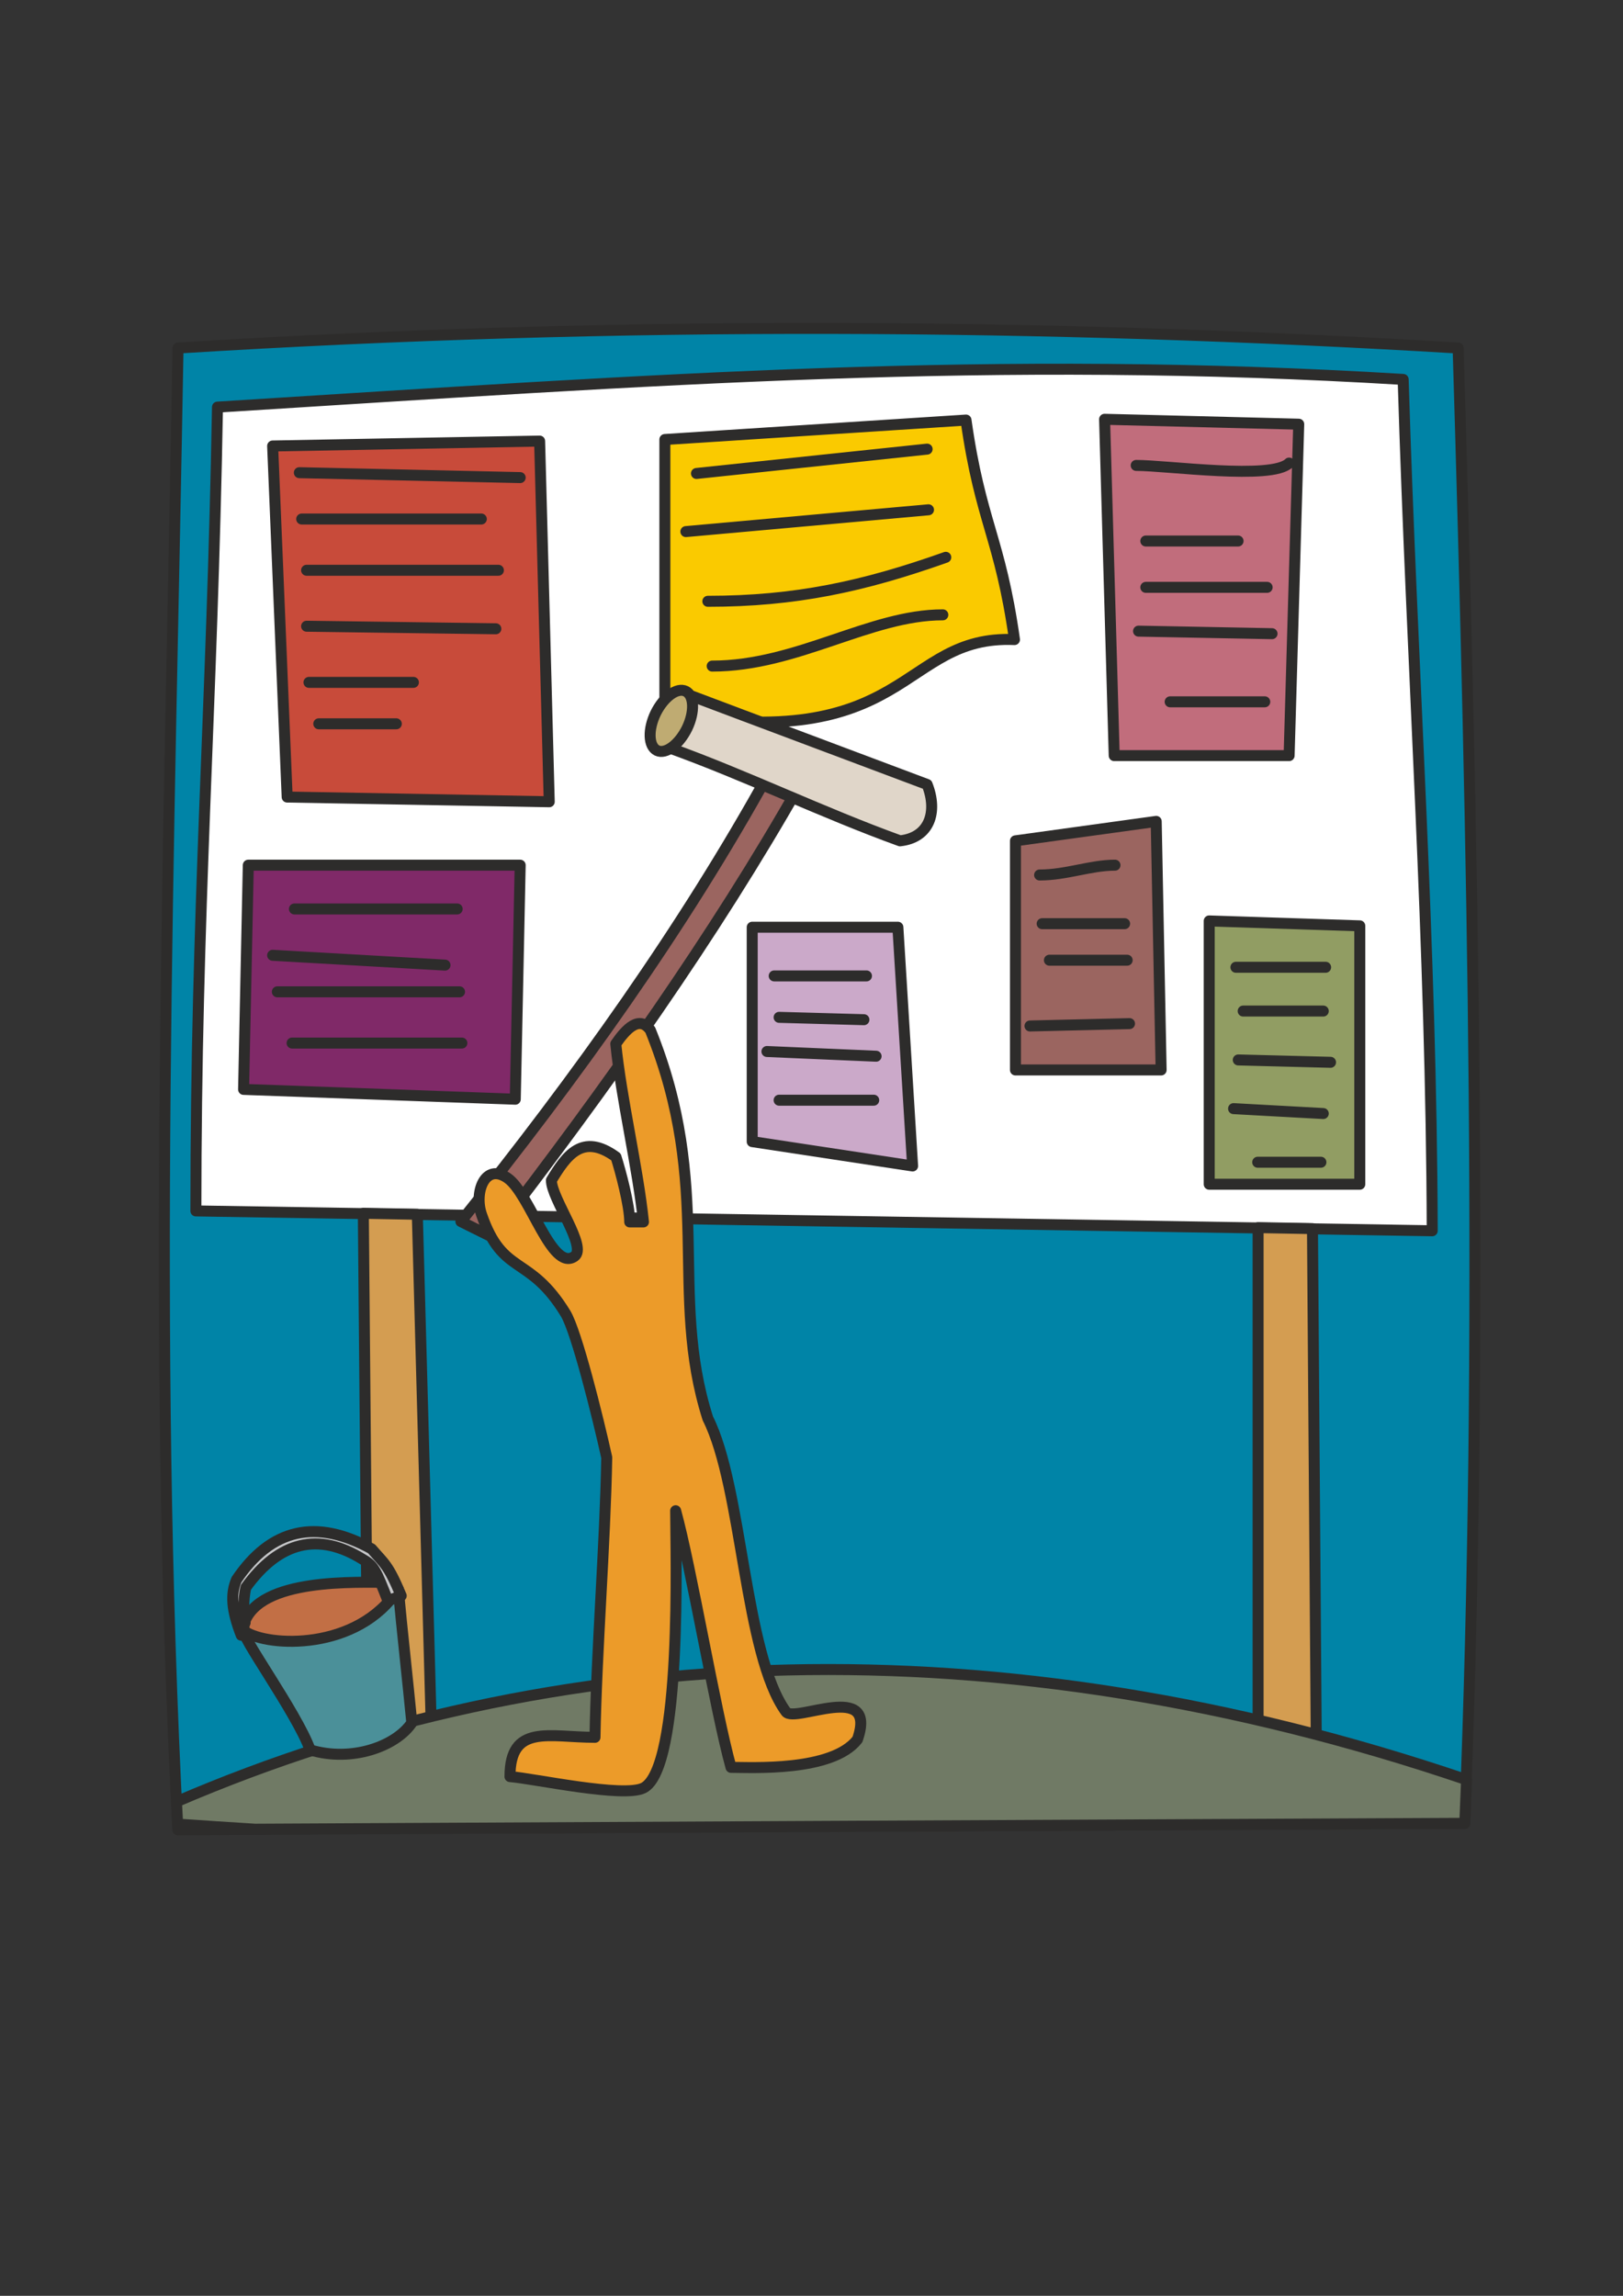
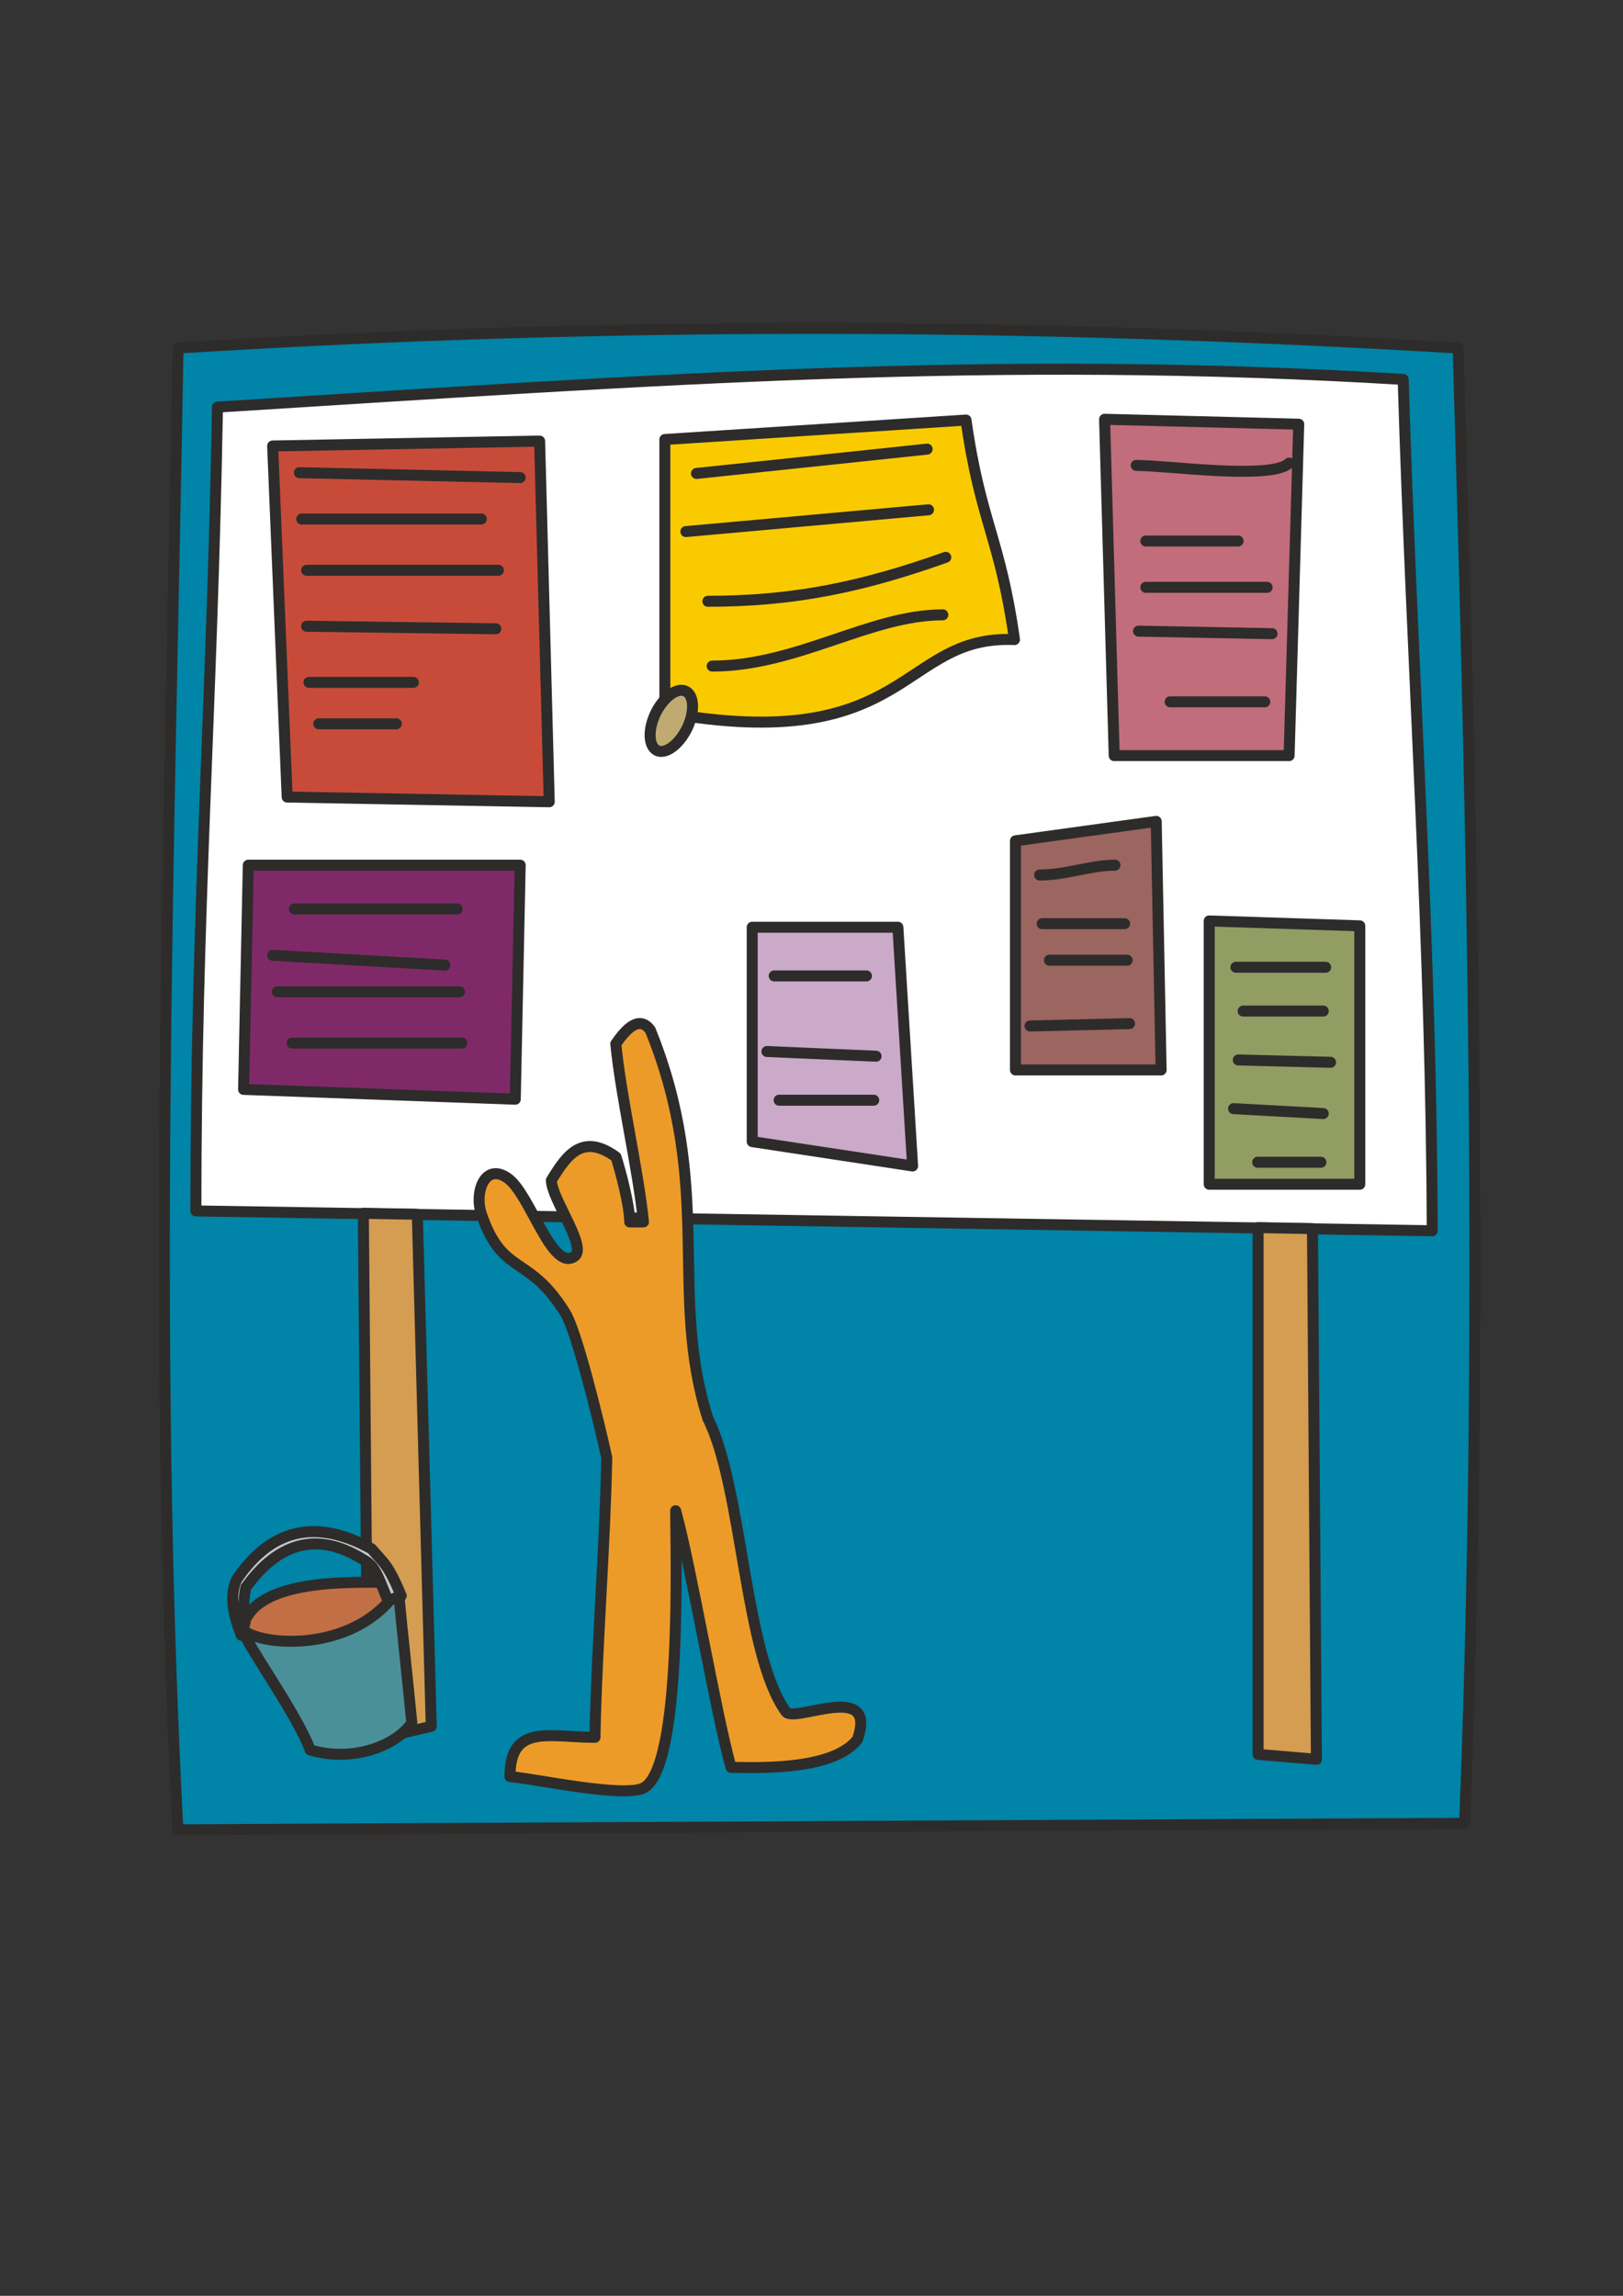
<svg xmlns="http://www.w3.org/2000/svg" height="841.89pt" viewBox="0 0 595.276 841.89" width="595.276pt" version="1.1" id="0935e970-f60c-11ea-8229-dcc15c148e23">
  <rect x="0" y="0" width="595.276" height="841.89" fill="#333333" stroke="none" />
  <g>
    <path style="stroke-linejoin:round;stroke:#2d2c2b;stroke-linecap:round;stroke-miterlimit:10.433;stroke-width:4.032;fill:#0084a7;" d="M 65.294,127.617 C 62.198,308.625 55.79,489.705 65.222,671.001 220.094,670.209 382.238,669.417 537.182,668.625 544.238,492.225 540.278,310.281 534.806,127.617 384.254,118.617 228.518,117.465 65.294,127.617 L 65.294,127.617 Z" />
    <path style="stroke-linejoin:round;stroke:#2d2c2b;stroke-linecap:round;stroke-miterlimit:10.433;stroke-width:4.032;fill:#ffffff;" d="M 71.846,444.057 C 71.846,332.745 77.822,260.457 79.766,149.289 243.062,139.065 364.166,130.065 514.646,139.137 517.886,246.201 525.014,345.777 525.302,451.329 L 71.846,444.057 Z" />
    <path style="stroke-linejoin:round;stroke:#2d2c2b;stroke-linecap:round;stroke-miterlimit:10.433;stroke-width:4.032;fill:#d49d51;" d="M 461.438,450.177 L 481.382,450.537 482.822,645.153 461.438,643.353 461.438,450.177 Z" />
    <path style="stroke-linejoin:round;stroke:#2d2c2b;stroke-linecap:round;stroke-miterlimit:10.433;stroke-width:4.032;fill:#d49d51;" d="M 133.262,444.921 L 153.062,445.281 158.174,633.057 134.99,638.457 133.262,444.921 Z" />
    <path style="stroke-linejoin:round;stroke:#2d2c2b;stroke-linecap:round;stroke-miterlimit:10.433;stroke-width:4.032;fill:#c84b3a;" d="M 99.998,163.545 L 105.326,292.281 201.446,294.009 197.918,161.745 99.998,163.545 Z" />
    <path style="stroke-linejoin:round;stroke:#2d2c2b;stroke-linecap:round;stroke-miterlimit:10.433;stroke-width:4.032;fill:#c16d7c;" d="M 405.134,153.753 L 408.662,277.089 472.814,277.089 476.342,155.553 405.134,153.753 Z" />
    <path style="stroke-linejoin:round;stroke:#2d2c2b;stroke-linecap:round;stroke-miterlimit:10.433;stroke-width:4.032;fill:#919d63;" d="M 443.51,337.713 L 443.51,434.265 498.734,434.265 498.734,339.513 443.51,337.713 Z" />
    <path style="stroke-linejoin:round;stroke:#2d2c2b;stroke-linecap:round;stroke-miterlimit:10.433;stroke-width:4.032;fill:#9b6560;" d="M 372.446,308.337 L 372.446,392.361 425.87,392.361 424.07,301.209 372.446,308.337 Z" />
    <path style="stroke-linejoin:round;stroke:#2d2c2b;stroke-linecap:round;stroke-miterlimit:10.433;stroke-width:4.032;fill:#cba9c9;" d="M 275.894,340.017 L 275.894,418.641 334.718,427.569 329.318,340.017 275.894,340.017 Z" />
    <path style="stroke-linejoin:round;stroke:#2d2c2b;stroke-linecap:round;stroke-miterlimit:10.433;stroke-width:4.032;fill:#802968;" d="M 91.07,317.265 L 190.79,317.265 188.99,403.089 89.342,399.489 91.07,317.265 Z" />
    <path style="stroke-linejoin:round;stroke:#2d2c2b;stroke-linecap:round;stroke-miterlimit:10.433;stroke-width:4.032;fill:#faca00;" d="M 243.854,161.169 C 243.854,194.505 243.854,227.913 243.854,261.321 334.07,277.377 329.894,232.737 372.086,234.537 366.758,196.953 359.63,191.553 354.302,154.041 317.438,156.417 280.646,158.793 243.854,161.169 L 243.854,161.169 Z" />
    <path style="stroke-linejoin:round;stroke:#2d2c2b;stroke-linecap:round;stroke-miterlimit:10.433;stroke-width:4.032;fill:none;" d="M 109.79,173.337 L 190.79,175.137" />
    <path style="stroke-linejoin:round;stroke:#2d2c2b;stroke-linecap:round;stroke-miterlimit:10.433;stroke-width:4.032;fill:none;" d="M 110.654,190.329 L 176.534,190.329" />
    <path style="stroke-linejoin:round;stroke:#2d2c2b;stroke-linecap:round;stroke-miterlimit:10.433;stroke-width:4.032;fill:none;" d="M 112.454,209.121 L 182.798,209.121" />
    <path style="stroke-linejoin:round;stroke:#2d2c2b;stroke-linecap:round;stroke-miterlimit:10.433;stroke-width:4.032;fill:none;" d="M 112.454,229.641 L 181.862,230.577" />
    <path style="stroke-linejoin:round;stroke:#2d2c2b;stroke-linecap:round;stroke-miterlimit:10.433;stroke-width:4.032;fill:none;" d="M 113.318,250.233 L 151.622,250.233" />
    <path style="stroke-linejoin:round;stroke:#2d2c2b;stroke-linecap:round;stroke-miterlimit:10.433;stroke-width:4.032;fill:none;" d="M 116.918,265.425 L 145.358,265.425" />
    <path style="stroke-linejoin:round;stroke:#2d2c2b;stroke-linecap:round;stroke-miterlimit:10.433;stroke-width:4.032;fill:none;" d="M 107.99,333.321 L 167.678,333.321" />
    <path style="stroke-linejoin:round;stroke:#2d2c2b;stroke-linecap:round;stroke-miterlimit:10.433;stroke-width:4.032;fill:none;" d="M 99.998,350.313 L 163.214,353.913" />
    <path style="stroke-linejoin:round;stroke:#2d2c2b;stroke-linecap:round;stroke-miterlimit:10.433;stroke-width:4.032;fill:none;" d="M 101.726,363.705 L 168.542,363.705" />
    <path style="stroke-linejoin:round;stroke:#2d2c2b;stroke-linecap:round;stroke-miterlimit:10.433;stroke-width:4.032;fill:none;" d="M 107.126,382.497 L 169.406,382.497" />
    <path style="stroke-linejoin:round;stroke:#2d2c2b;stroke-linecap:round;stroke-miterlimit:10.433;stroke-width:4.032;fill:none;" d="M 255.446,173.625 L 340.046,164.697" />
    <path style="stroke-linejoin:round;stroke:#2d2c2b;stroke-linecap:round;stroke-miterlimit:10.433;stroke-width:4.032;fill:none;" d="M 251.558,194.937 L 340.55,186.945" />
    <path style="stroke-linejoin:round;stroke:#2d2c2b;stroke-linecap:round;stroke-miterlimit:10.433;stroke-width:4.032;fill:none;" d="M 259.622,220.497 C 291.662,220.497 316.646,215.097 346.886,204.369" />
    <path style="stroke-linejoin:round;stroke:#2d2c2b;stroke-linecap:round;stroke-miterlimit:10.433;stroke-width:4.032;fill:none;" d="M 261.206,244.257 C 292.382,244.257 319.094,225.465 345.806,225.465" />
    <path style="stroke-linejoin:round;stroke:#2d2c2b;stroke-linecap:round;stroke-miterlimit:10.433;stroke-width:4.032;fill:none;" d="M 416.726,170.673 C 428.246,170.673 466.55,176.073 472.814,169.809" />
    <path style="stroke-linejoin:round;stroke:#2d2c2b;stroke-linecap:round;stroke-miterlimit:10.433;stroke-width:4.032;fill:none;" d="M 420.254,198.393 L 454.094,198.393" />
    <path style="stroke-linejoin:round;stroke:#2d2c2b;stroke-linecap:round;stroke-miterlimit:10.433;stroke-width:4.032;fill:none;" d="M 417.59,231.441 L 466.55,232.377" />
    <path style="stroke-linejoin:round;stroke:#2d2c2b;stroke-linecap:round;stroke-miterlimit:10.433;stroke-width:4.032;fill:none;" d="M 429.182,257.361 L 463.886,257.361" />
    <path style="stroke-linejoin:round;stroke:#2d2c2b;stroke-linecap:round;stroke-miterlimit:10.433;stroke-width:4.032;fill:none;" d="M 420.254,215.385 L 464.75,215.385" />
    <path style="stroke-linejoin:round;stroke:#2d2c2b;stroke-linecap:round;stroke-miterlimit:10.433;stroke-width:4.032;fill:none;" d="M 283.958,357.873 L 317.798,357.873" />
-     <path style="stroke-linejoin:round;stroke:#2d2c2b;stroke-linecap:round;stroke-miterlimit:10.433;stroke-width:4.032;fill:none;" d="M 285.758,373.065 L 316.862,373.929" />
    <path style="stroke-linejoin:round;stroke:#2d2c2b;stroke-linecap:round;stroke-miterlimit:10.433;stroke-width:4.032;fill:none;" d="M 281.294,385.593 L 321.326,387.321" />
    <path style="stroke-linejoin:round;stroke:#2d2c2b;stroke-linecap:round;stroke-miterlimit:10.433;stroke-width:4.032;fill:none;" d="M 285.758,403.449 L 320.462,403.449" />
    <path style="stroke-linejoin:round;stroke:#2d2c2b;stroke-linecap:round;stroke-miterlimit:10.433;stroke-width:4.032;fill:none;" d="M 381.302,320.865 C 391.094,320.865 400.022,317.265 408.95,317.265" />
    <path style="stroke-linejoin:round;stroke:#2d2c2b;stroke-linecap:round;stroke-miterlimit:10.433;stroke-width:4.032;fill:none;" d="M 382.238,338.721 L 412.478,338.721" />
    <path style="stroke-linejoin:round;stroke:#2d2c2b;stroke-linecap:round;stroke-miterlimit:10.433;stroke-width:4.032;fill:none;" d="M 384.902,352.113 L 413.414,352.113" />
    <path style="stroke-linejoin:round;stroke:#2d2c2b;stroke-linecap:round;stroke-miterlimit:10.433;stroke-width:4.032;fill:none;" d="M 377.774,376.233 L 414.278,375.369" />
    <path style="stroke-linejoin:round;stroke:#2d2c2b;stroke-linecap:round;stroke-miterlimit:10.433;stroke-width:4.032;fill:none;" d="M 453.302,354.705 L 486.206,354.705" />
    <path style="stroke-linejoin:round;stroke:#2d2c2b;stroke-linecap:round;stroke-miterlimit:10.433;stroke-width:4.032;fill:none;" d="M 455.966,370.761 L 485.342,370.761" />
    <path style="stroke-linejoin:round;stroke:#2d2c2b;stroke-linecap:round;stroke-miterlimit:10.433;stroke-width:4.032;fill:none;" d="M 454.166,388.689 L 488.006,389.553" />
    <path style="stroke-linejoin:round;stroke:#2d2c2b;stroke-linecap:round;stroke-miterlimit:10.433;stroke-width:4.032;fill:none;" d="M 452.438,406.545 L 485.342,408.345" />
    <path style="stroke-linejoin:round;stroke:#2d2c2b;stroke-linecap:round;stroke-miterlimit:10.433;stroke-width:4.032;fill:none;" d="M 461.294,426.201 L 484.478,426.201" />
-     <path style="stroke-linejoin:round;stroke:#2d2c2b;stroke-linecap:round;stroke-miterlimit:10.433;stroke-width:4.032;fill:#9b6560;" d="M 180.35,453.561 C 176.606,451.689 172.862,449.817 169.046,447.945 211.598,394.881 250.622,340.449 282.086,283.425 285.83,284.865 289.646,286.233 293.462,287.601 262.07,342.969 222.902,398.337 180.35,453.561 L 180.35,453.561 Z" />
-     <path style="stroke-linejoin:round;stroke:#2d2c2b;stroke-linecap:round;stroke-miterlimit:10.433;stroke-width:4.032;fill:#e0d6c9;" d="M 245.366,274.209 C 273.59,284.361 301.814,298.113 330.11,308.337 340.838,307.185 344.078,297.897 340.046,287.673 309.878,276.297 279.71,265.065 249.614,253.689 248.174,260.529 246.734,267.369 245.366,274.209 L 245.366,274.209 Z" />
    <path style="stroke-linejoin:round;stroke:#2d2c2b;stroke-linecap:round;stroke-miterlimit:10.433;stroke-width:4.032;fill:#bfab72;" d="M 251.486,253.473 C 254.654,254.985 254.87,261.105 251.99,267.081 249.038,273.057 244.142,276.729 240.974,275.217 237.806,273.633 237.59,267.513 240.47,261.537 243.422,255.561 248.318,251.961 251.486,253.473 L 251.486,253.473 Z" />
-     <path style="stroke-linejoin:round;stroke:#2d2c2b;stroke-linecap:round;stroke-miterlimit:10.433;stroke-width:4.032;fill:#707a65;" d="M 65.15,668.913 C 65.006,666.177 64.862,663.441 64.718,660.705 203.534,600.945 366.038,594.321 537.902,652.641 537.686,657.969 537.47,663.297 537.254,668.625 391.742,669.273 239.894,670.065 93.59,670.785 84.086,670.209 74.582,669.561 65.15,668.913 L 65.15,668.913 Z" />
    <path style="stroke-linejoin:round;stroke:#2d2c2b;stroke-linecap:round;stroke-miterlimit:10.433;stroke-width:4.032;fill:#c26f45;" d="M 143.27,580.281 C 130.67,580.281 95.102,578.481 89.486,595.401 L 89.486,598.929 C 97.982,609.513 135.566,599.649 143.63,590.865 146.078,588.345 147.158,584.097 143.27,580.281 L 143.27,580.281 Z" />
    <path style="stroke-linejoin:round;stroke:#2d2c2b;stroke-linecap:round;stroke-miterlimit:10.433;stroke-width:4.032;fill:#4b9099;" d="M 113.75,641.697 C 129.014,646.305 145.214,640.401 151.046,631.761 149.606,616.785 147.446,597.633 146.078,582.729 131.174,605.553 98.27,603.969 89.846,598.281 86.75,597.921 108.926,628.089 113.75,641.697 L 113.75,641.697 Z" />
    <path style="stroke-linejoin:round;stroke:#2d2c2b;stroke-linecap:round;stroke-miterlimit:10.433;stroke-width:4.032;fill:#c6c7c9;" d="M 88.478,599.649 C 84.878,590.361 84.518,584.529 86.75,579.273 99.422,560.481 115.91,556.737 136.286,567.969 141.038,573.513 142.334,573.657 147.158,585.177 145.502,585.825 143.846,586.401 142.262,586.977 138.014,576.177 137.294,574.233 133.118,571.857 116.846,561.705 102.446,565.161 90.206,582.081 89.054,586.257 89.198,595.257 89.918,595.041 88.982,596.625 89.414,598.137 88.478,599.649 L 88.478,599.649 Z" />
    <path style="stroke-linejoin:round;stroke:#2d2c2b;stroke-linecap:round;stroke-miterlimit:10.433;stroke-width:4.032;fill:#ec9b29;" d="M 222.542,534.489 C 221.966,566.385 218.798,605.121 218.222,637.089 201.374,637.089 187.046,631.977 187.046,651.489 196.334,652.281 228.59,659.337 236.006,655.665 250.406,648.393 247.814,568.401 247.814,554.001 253.43,574.305 262.43,627.729 268.118,648.105 275.678,648.105 305.27,649.761 314.486,637.881 322.118,615.921 291.446,632.049 288.278,627.729 272.942,606.705 272.366,545.433 259.622,520.161 245.006,474.297 261.926,435.489 238.526,377.745 234.494,372.201 229.67,377.241 225.854,382.785 227.798,402.585 233.99,428.361 236.006,448.089 234.278,448.089 232.622,448.089 230.966,448.089 230.966,442.113 227.582,429.369 225.926,424.257 213.542,415.257 207.71,423.825 202.238,432.825 202.238,439.593 215.63,457.377 210.662,460.761 202.31,466.449 194.462,437.793 186.182,432.033 177.902,426.201 173.798,437.145 176.606,445.353 184.454,468.177 194.03,459.753 207.422,481.641 211.454,488.265 219.158,519.225 222.542,534.489 L 222.542,534.489 Z" />
  </g>
</svg>